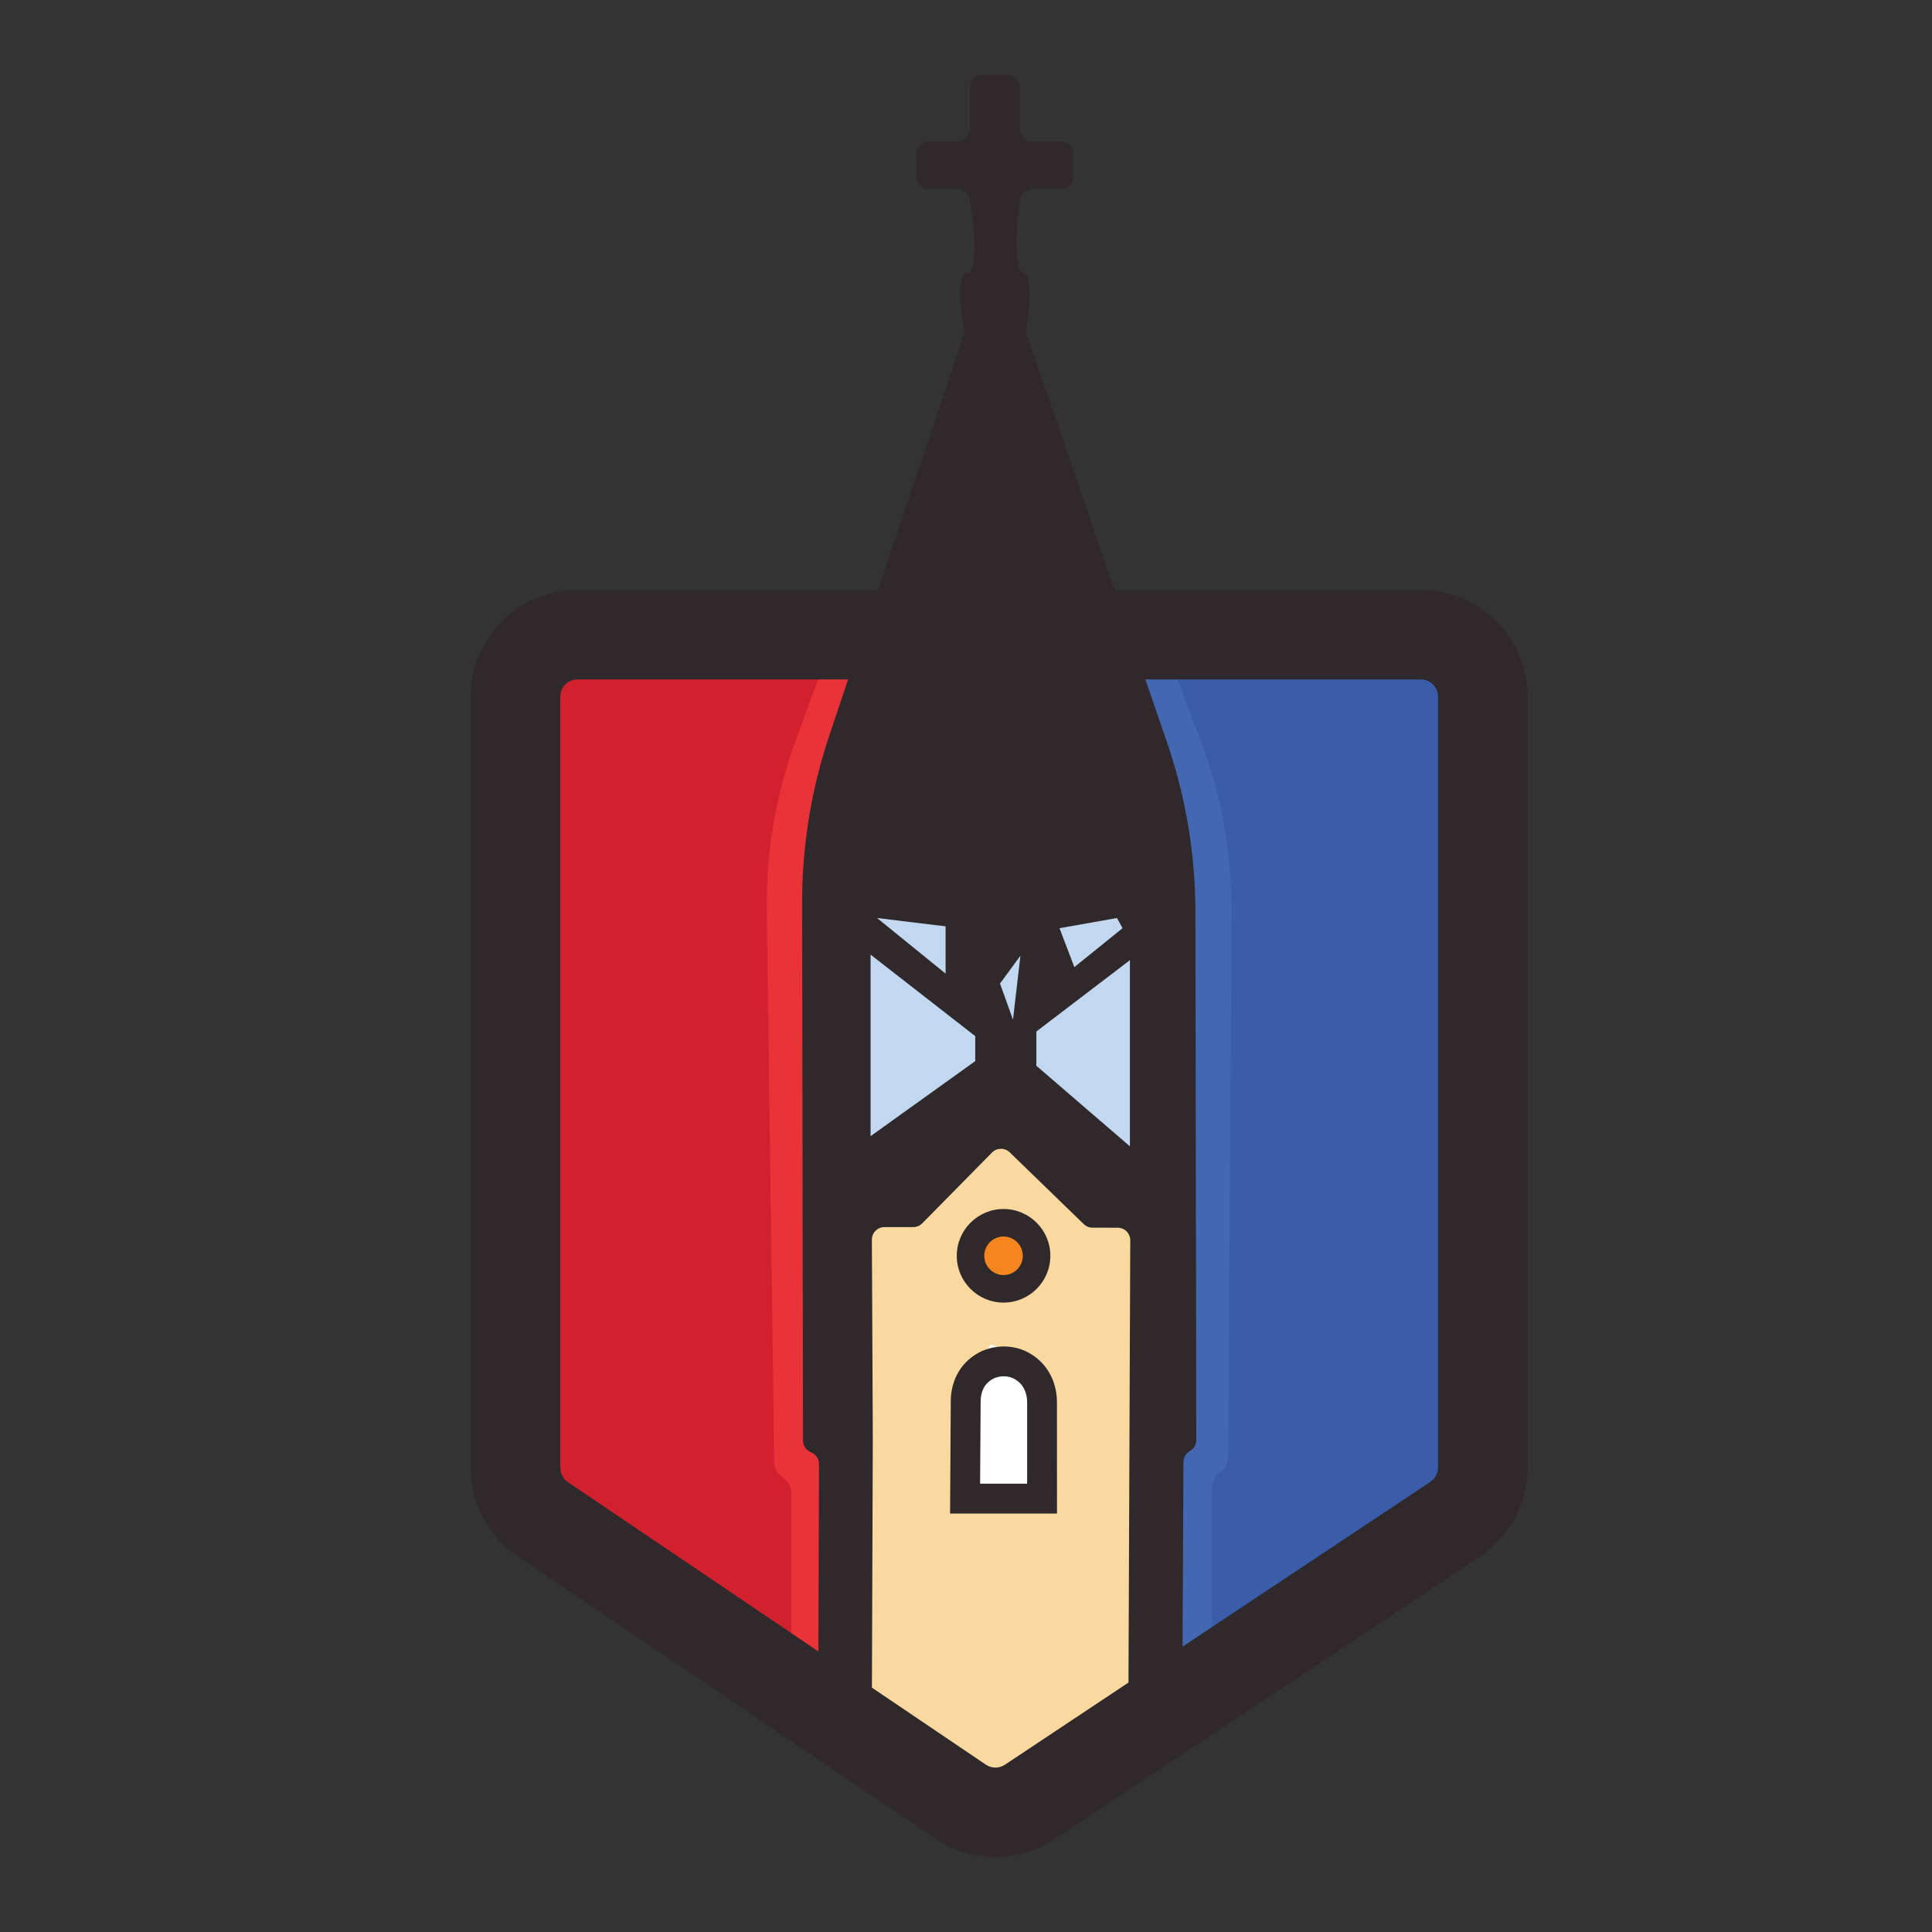
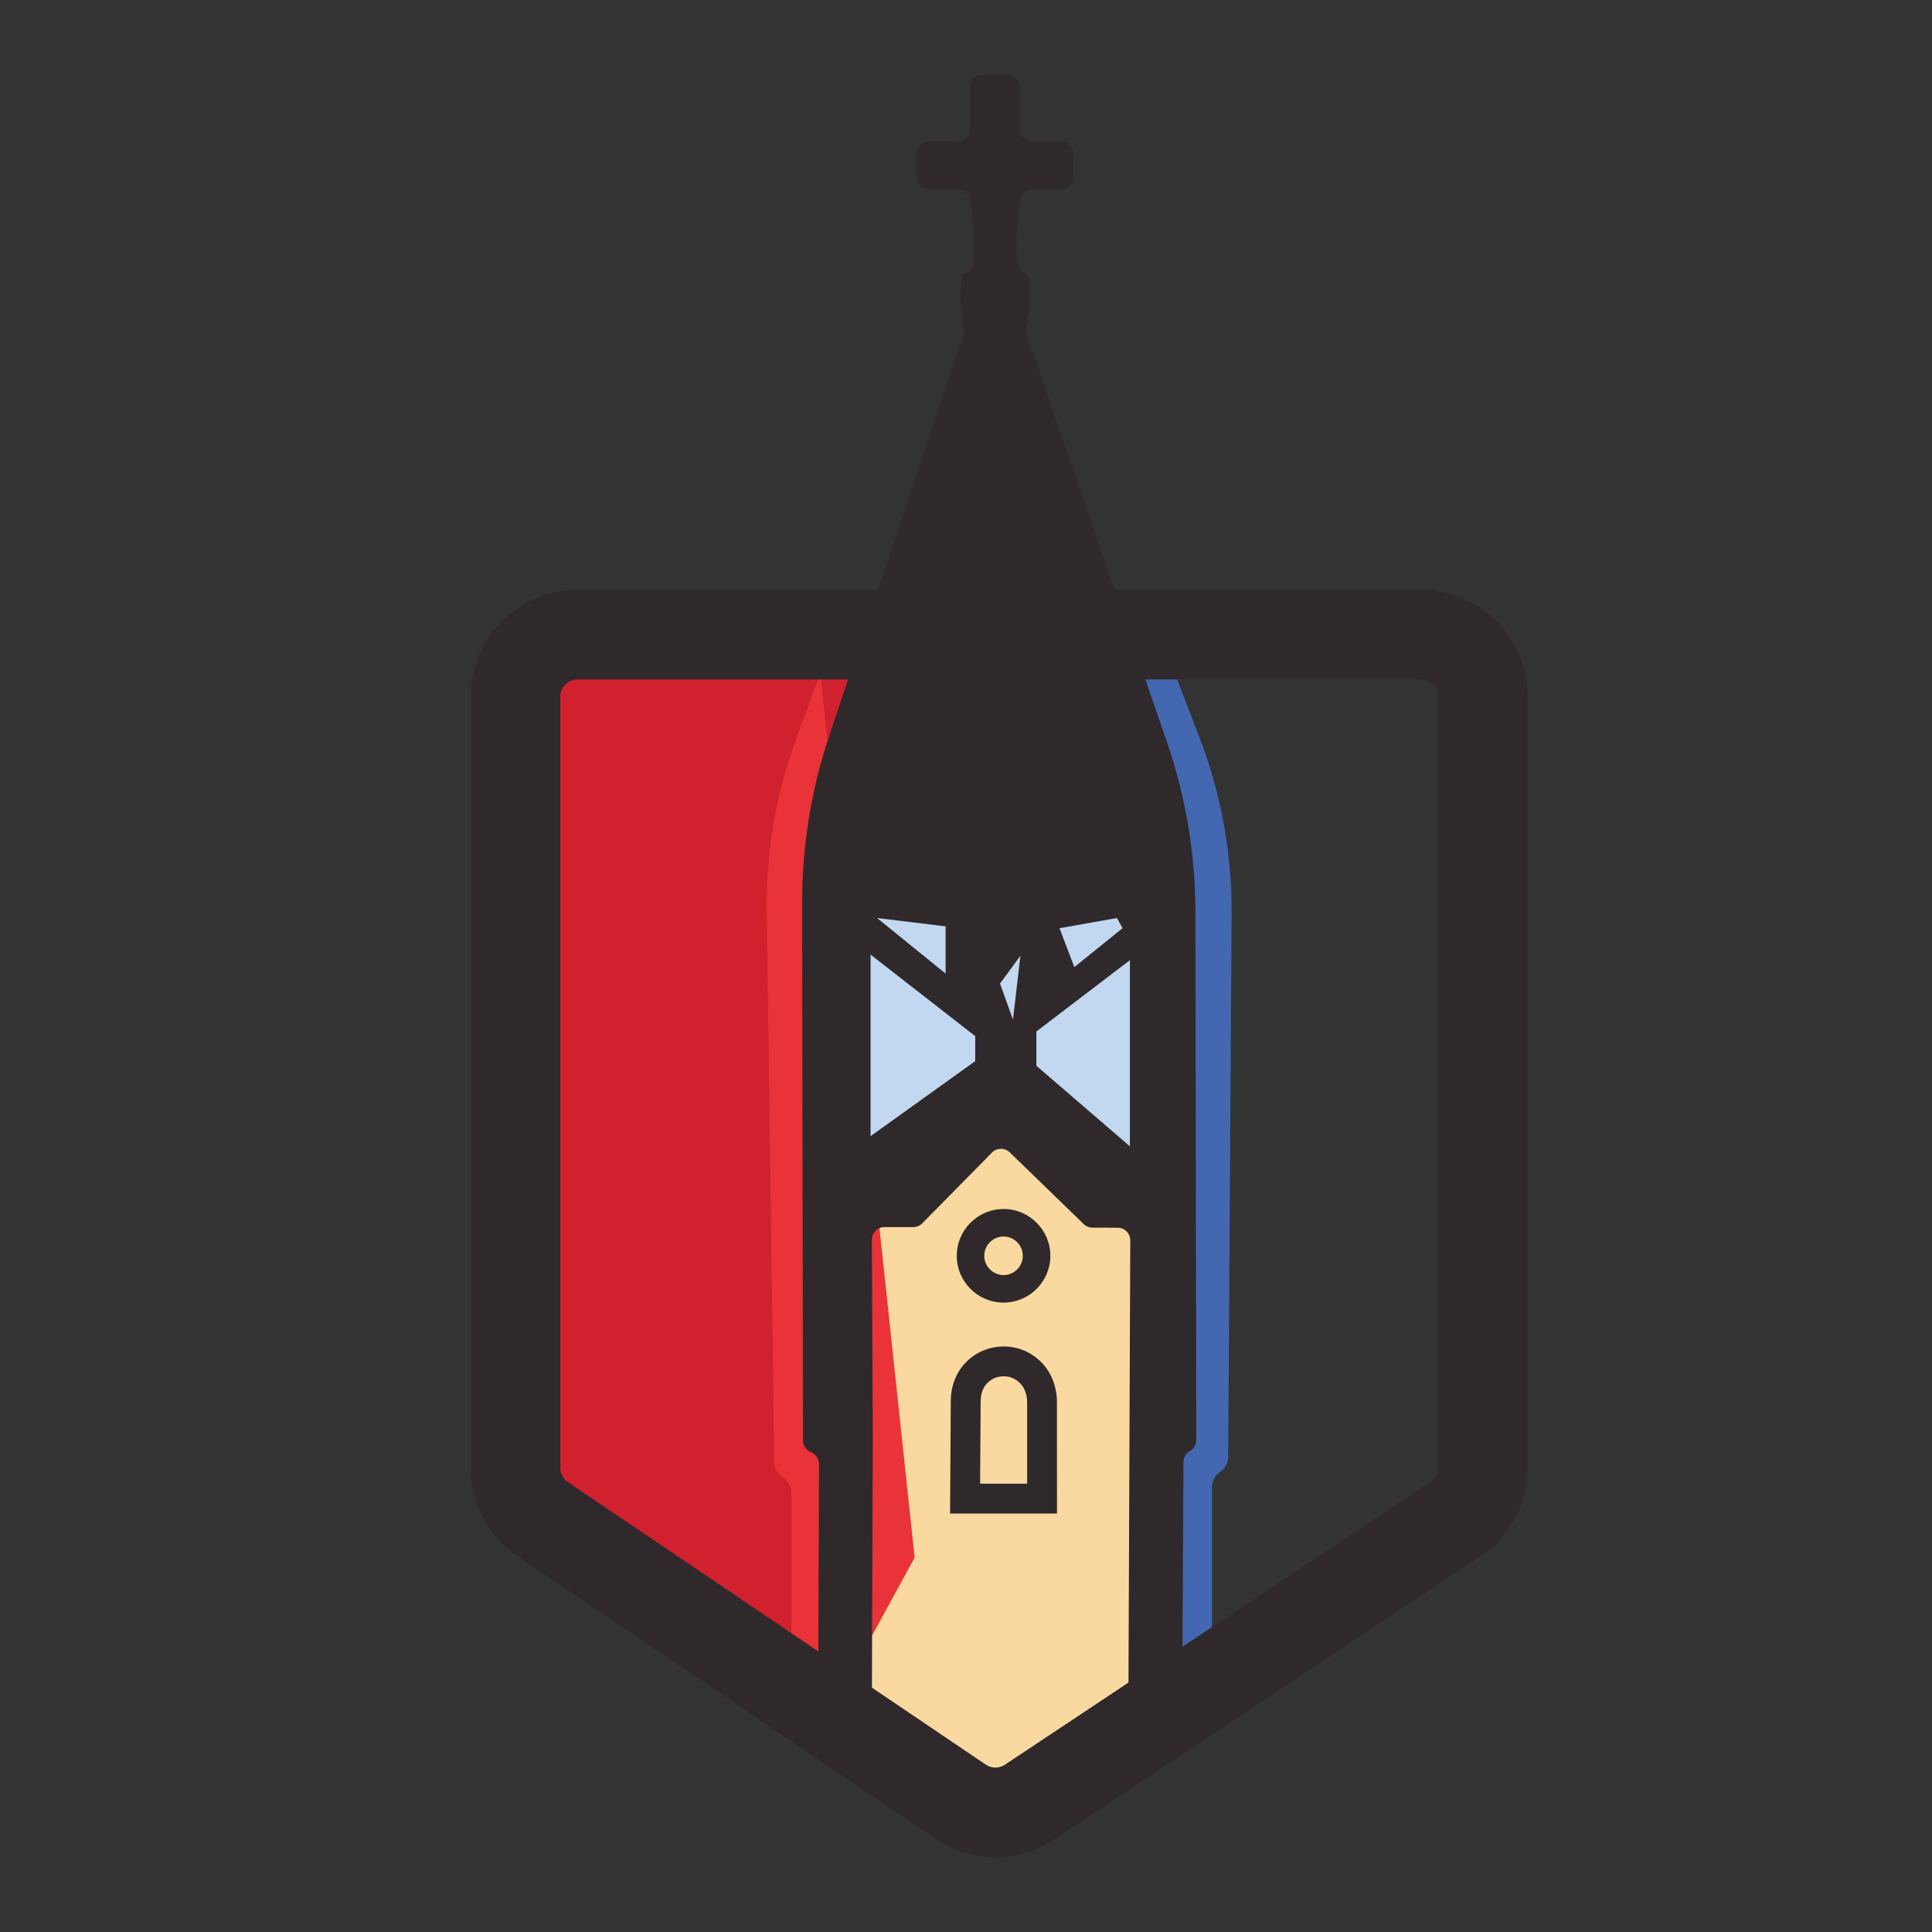
<svg xmlns="http://www.w3.org/2000/svg" version="1.1" id="Layer_1" x="0px" y="0px" viewBox="0 0 500 500" style="enable-background:new 0 0 500 500;" xml:space="preserve">
  <rect x="0" y="0" width="500" height="500" fill="#333333" stroke="none" />
  <style type="text/css">
	.st0{fill:#F8CF8E;}
	.st1{fill:#3B5CA9;}
	.st2{fill:#D1202E;}
	.st3{fill:#4368B1;}
	.st4{fill:#F9D9A0;}
	.st5{fill:#F5851F;}
	.st6{fill:#FFFFFF;}
	.st7{fill:#E93338;}
	.st8{fill:#2F292B;}
	.st9{fill:#C2D8F0;}
</style>
  <g>
    <g>
      <polygon class="st0" points="284.66,440.58 284.66,306.6 296.17,306.9 296.17,364.15 297.94,409.3 297.44,445.7   " />
    </g>
    <g>
      <g>
-         <polygon class="st1" points="289.63,162.63 383.76,164.24 385.8,342.28 379.79,397.72 296.98,445.13 300.99,326.92      298.98,264.81    " />
-       </g>
+         </g>
      <g>
        <polygon class="st2" points="234.3,168.58 132.44,170.37 133.41,388.4 215.73,443 217.52,351.93 219.92,236.28    " />
      </g>
      <g>
        <path class="st3" d="M303.2,172.07l7.21,18.74c5.61,14.57,8.43,30.07,8.33,45.69l-0.88,140.55c-0.01,1.57-0.8,3.03-2.1,3.89l0,0     c-1.31,0.87-2.1,2.35-2.1,3.92v38.22c0,1.16-0.43,2.28-1.2,3.14l-13.45,15.05V294.46l-11.16-111.93l-0.7-11.51L303.2,172.07z" />
      </g>
      <g>
        <polygon class="st4" points="226.49,305.75 246.94,298.13 254.16,290.91 269,290.91 287.45,304.14 302.28,314.17 300.68,445.7      257.54,472.31 211.65,444.5 220.88,425.25 217.27,306.15    " />
      </g>
      <g>
-         <circle class="st5" cx="259.64" cy="325.44" r="6.28" />
-       </g>
+         </g>
      <g>
-         <polygon class="st6" points="256.48,347.94 266.12,351.77 268.88,362.18 269.03,379.63 268.73,385.45 260.61,387.44      250.35,387.13 250.35,355.29    " />
-       </g>
+         </g>
      <g>
-         <path class="st7" d="M212.3,174.3l-6.37,17.32c-5.15,14.03-7.69,28.88-7.49,43.82l1.92,142.95c0.02,1.49,0.74,2.88,1.94,3.75     l0.57,0.42c1.22,0.89,1.94,2.31,1.94,3.81v38.23l14.89,9.66l-2.41-234.54l17.01-31.15L212.3,174.3z" />
+         <path class="st7" d="M212.3,174.3l-6.37,17.32c-5.15,14.03-7.69,28.88-7.49,43.82l1.92,142.95c0.02,1.49,0.74,2.88,1.94,3.75     l0.57,0.42c1.22,0.89,1.94,2.31,1.94,3.81v38.23l14.89,9.66l17.01-31.15L212.3,174.3z" />
      </g>
      <g>
        <g>
          <g>
            <path class="st8" d="M258.77,376.12" />
          </g>
        </g>
        <g>
          <g>
            <path class="st8" d="M258.77,392.93" />
          </g>
        </g>
        <g>
          <g>
            <path class="st8" d="M259.72,337.11c6.68,0,12.11-5.43,12.11-12.11c0-6.68-5.43-12.11-12.11-12.11       c-6.68,0-12.11,5.43-12.11,12.11C247.61,331.68,253.04,337.11,259.72,337.11z M254.73,325c0-2.75,2.24-4.99,4.99-4.99       c2.75,0,4.98,2.24,4.98,4.99c0,2.75-2.24,4.99-4.98,4.99C256.97,329.98,254.73,327.75,254.73,325z" />
          </g>
          <g>
            <path class="st8" d="M273.55,391.7h-27.67l0.18-29.12c0.02-3.84,1.37-7.35,3.79-9.88c2.51-2.63,5.8-4.09,9.5-4.23       c3.8-0.09,7.19,1.24,9.9,3.84c2.73,2.61,4.29,6.47,4.29,10.59L273.55,391.7z M253.65,383.97h12.17l0-21.07       c0-2.02-0.7-3.85-1.91-5.01c-1.24-1.18-2.66-1.75-4.33-1.7c-1.65,0.06-3.02,0.66-4.15,1.84c-1.05,1.1-1.63,2.72-1.64,4.59       L253.65,383.97z" />
          </g>
        </g>
        <g>
          <path class="st8" d="M265.51,70.83c-0.24-0.34-0.96-0.08-1.2-0.42c-2.58-3.69-0.37-18.19-0.37-18.19c0-1.8,1.46-3.26,3.26-3.26      h7.34c1.8,0,3.26-1.46,3.26-3.26v-5.86c0-1.8-1.46-3.26-3.26-3.26h-7.34c-1.8,0-3.26-1.46-3.26-3.26V22.6      c0-1.8-1.46-3.26-3.26-3.26h-6.4c-1.8,0-3.26,1.46-3.26,3.26v10.73c0,1.8-1.46,3.26-3.26,3.26h-7.33c-1.8,0-3.26,1.46-3.26,3.26      v5.86c0,1.8,1.46,3.26,3.26,3.26h7.33c1.8,0,3.26,1.46,3.26,3.26c0,0,2.6,14.35,0,18.04c-0.24,0.34-1.33,0.22-1.57,0.56      c-2.12,3.02,0.08,14.78,0.08,14.78c0,0.36-0.05,0.71-0.17,1.05L214.6,190.43c-4.67,13.93-7.03,28.53-7.01,43.22l0.23,139.16      c0,1.23,0.7,2.36,1.8,2.91l0.54,0.27c1.11,0.55,1.8,1.69,1.8,2.92l-0.23,66.95c0,1.43,0.93,2.7,2.29,3.12l7.37,2.29      c2.09,0.65,4.21-0.91,4.22-3.1l0.27-75.82l-0.24-51.51c-0.01-1.8,1.45-3.27,3.26-3.27h7.45c0.87,0,1.71-0.35,2.32-0.97      l18.06-18.32c1.26-1.27,3.3-1.3,4.59-0.05l19.15,18.57c0.61,0.59,1.42,0.92,2.26,0.92l6.53,0.01c1.8,0,3.26,1.47,3.25,3.27      l-0.53,131.66c-0.01,2.2,2.13,3.78,4.23,3.12l7.43-2.33c1.35-0.42,2.28-1.67,2.28-3.09l0.36-72.02      c0.01-1.17,0.64-2.25,1.66-2.82h0c1.03-0.58,1.67-1.67,1.66-2.85l-0.23-136.79c-0.02-14.91-2.51-29.72-7.37-43.83L265.76,86.67      c-0.12-0.34-0.18-0.69-0.18-1.04C265.59,85.63,267.64,73.85,265.51,70.83z" />
        </g>
      </g>
      <g>
        <path class="st8" d="M257.62,480.65c-5.39,0-10.79-1.59-15.48-4.76l-108.16-73.11c-7.61-5.15-12.16-13.71-12.16-22.9V180.29     c0-15.24,12.4-27.64,27.64-27.64h218.26c15.24,0,27.64,12.4,27.64,27.64V379.8c0,9.27-4.61,17.88-12.33,23.02l0,0l-110.09,73.19     C268.27,479.1,262.94,480.65,257.62,480.65z M149.45,175.84c-2.46,0-4.45,2-4.45,4.45v199.59c0,1.48,0.73,2.86,1.96,3.69     l108.16,73.11c1.51,1.02,3.45,1.03,4.96,0.02l110.09-73.19l0,0c1.25-0.83,1.99-2.22,1.99-3.71V180.29c0-2.46-2-4.45-4.45-4.45     H149.45z" />
      </g>
    </g>
    <g>
      <g>
        <polygon class="st9" points="225.3,247.05 225.3,294.04 252.39,274.62 252.39,268.15    " />
      </g>
      <g>
        <polygon class="st9" points="268.21,266.95 268.21,275.82 292.42,296.67 292.42,248.49    " />
      </g>
      <g>
        <polygon class="st9" points="226.98,237.58 244.72,251.97 244.72,239.74    " />
      </g>
      <g>
        <polygon class="st9" points="274.2,240.22 278.04,250.29 290.51,240.22 289.07,237.58    " />
      </g>
      <g>
        <polygon class="st9" points="258.8,254.54 262.16,263.89 264.08,247.35    " />
      </g>
    </g>
  </g>
</svg>